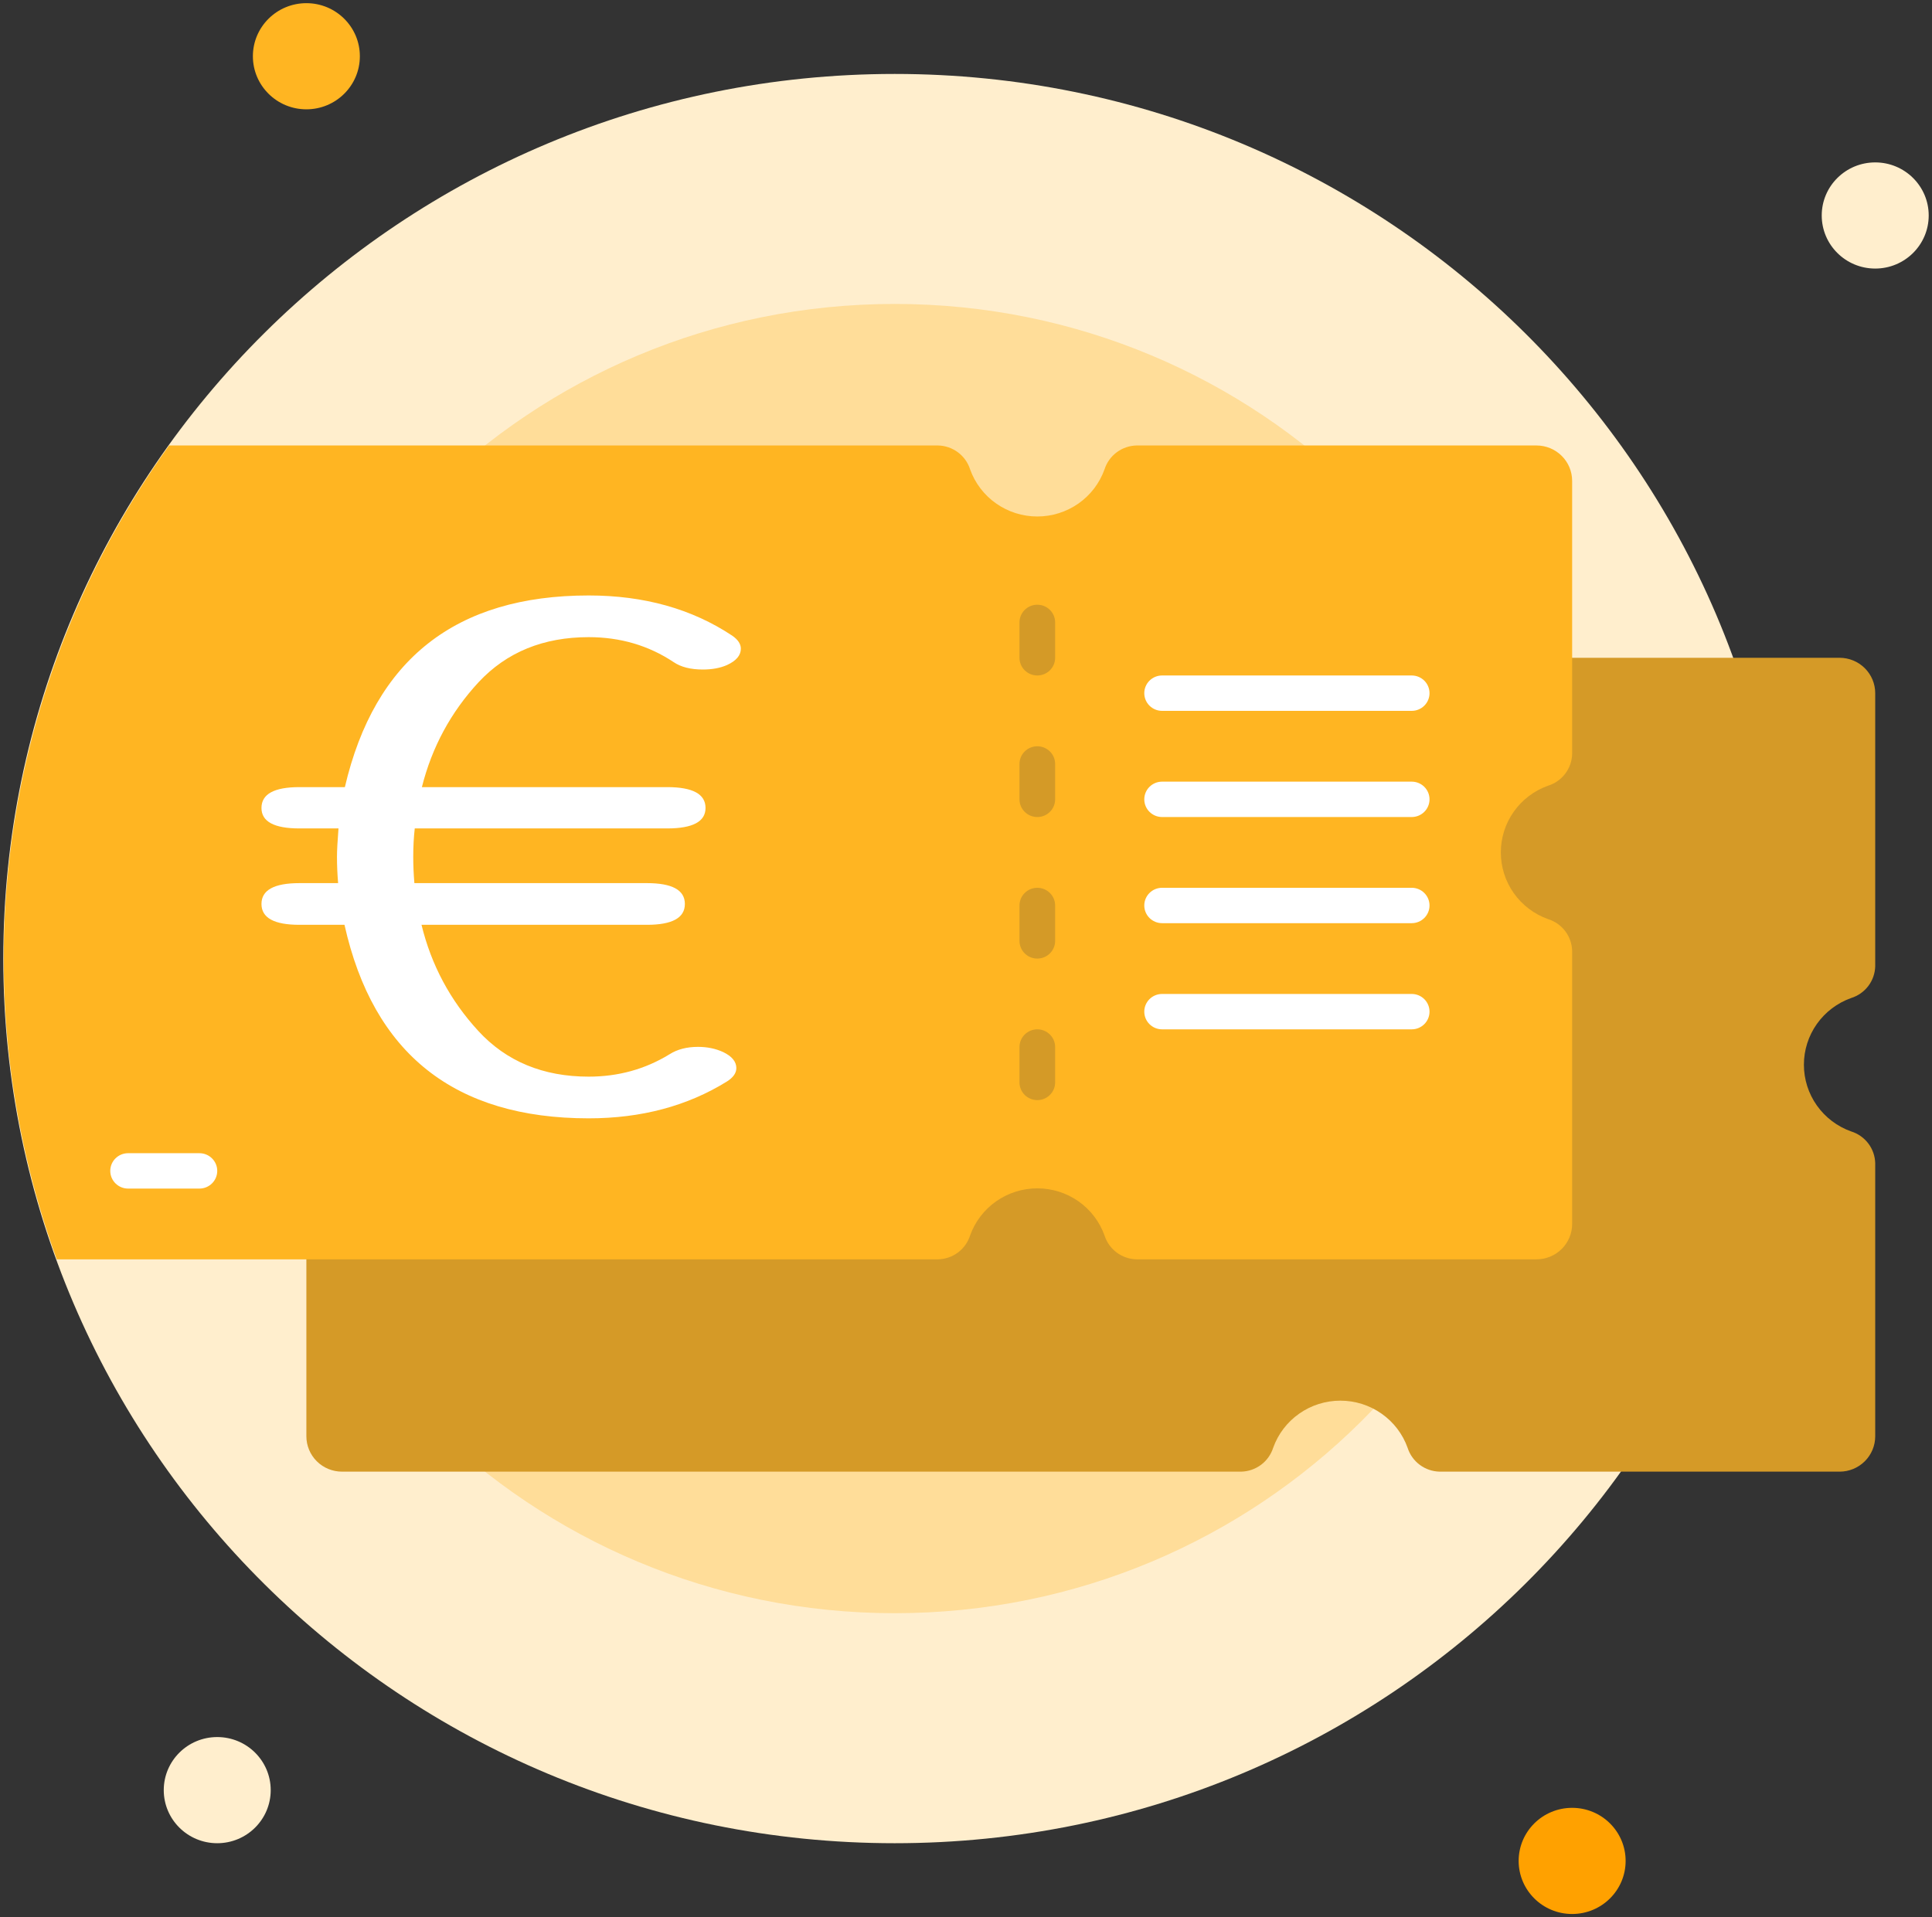
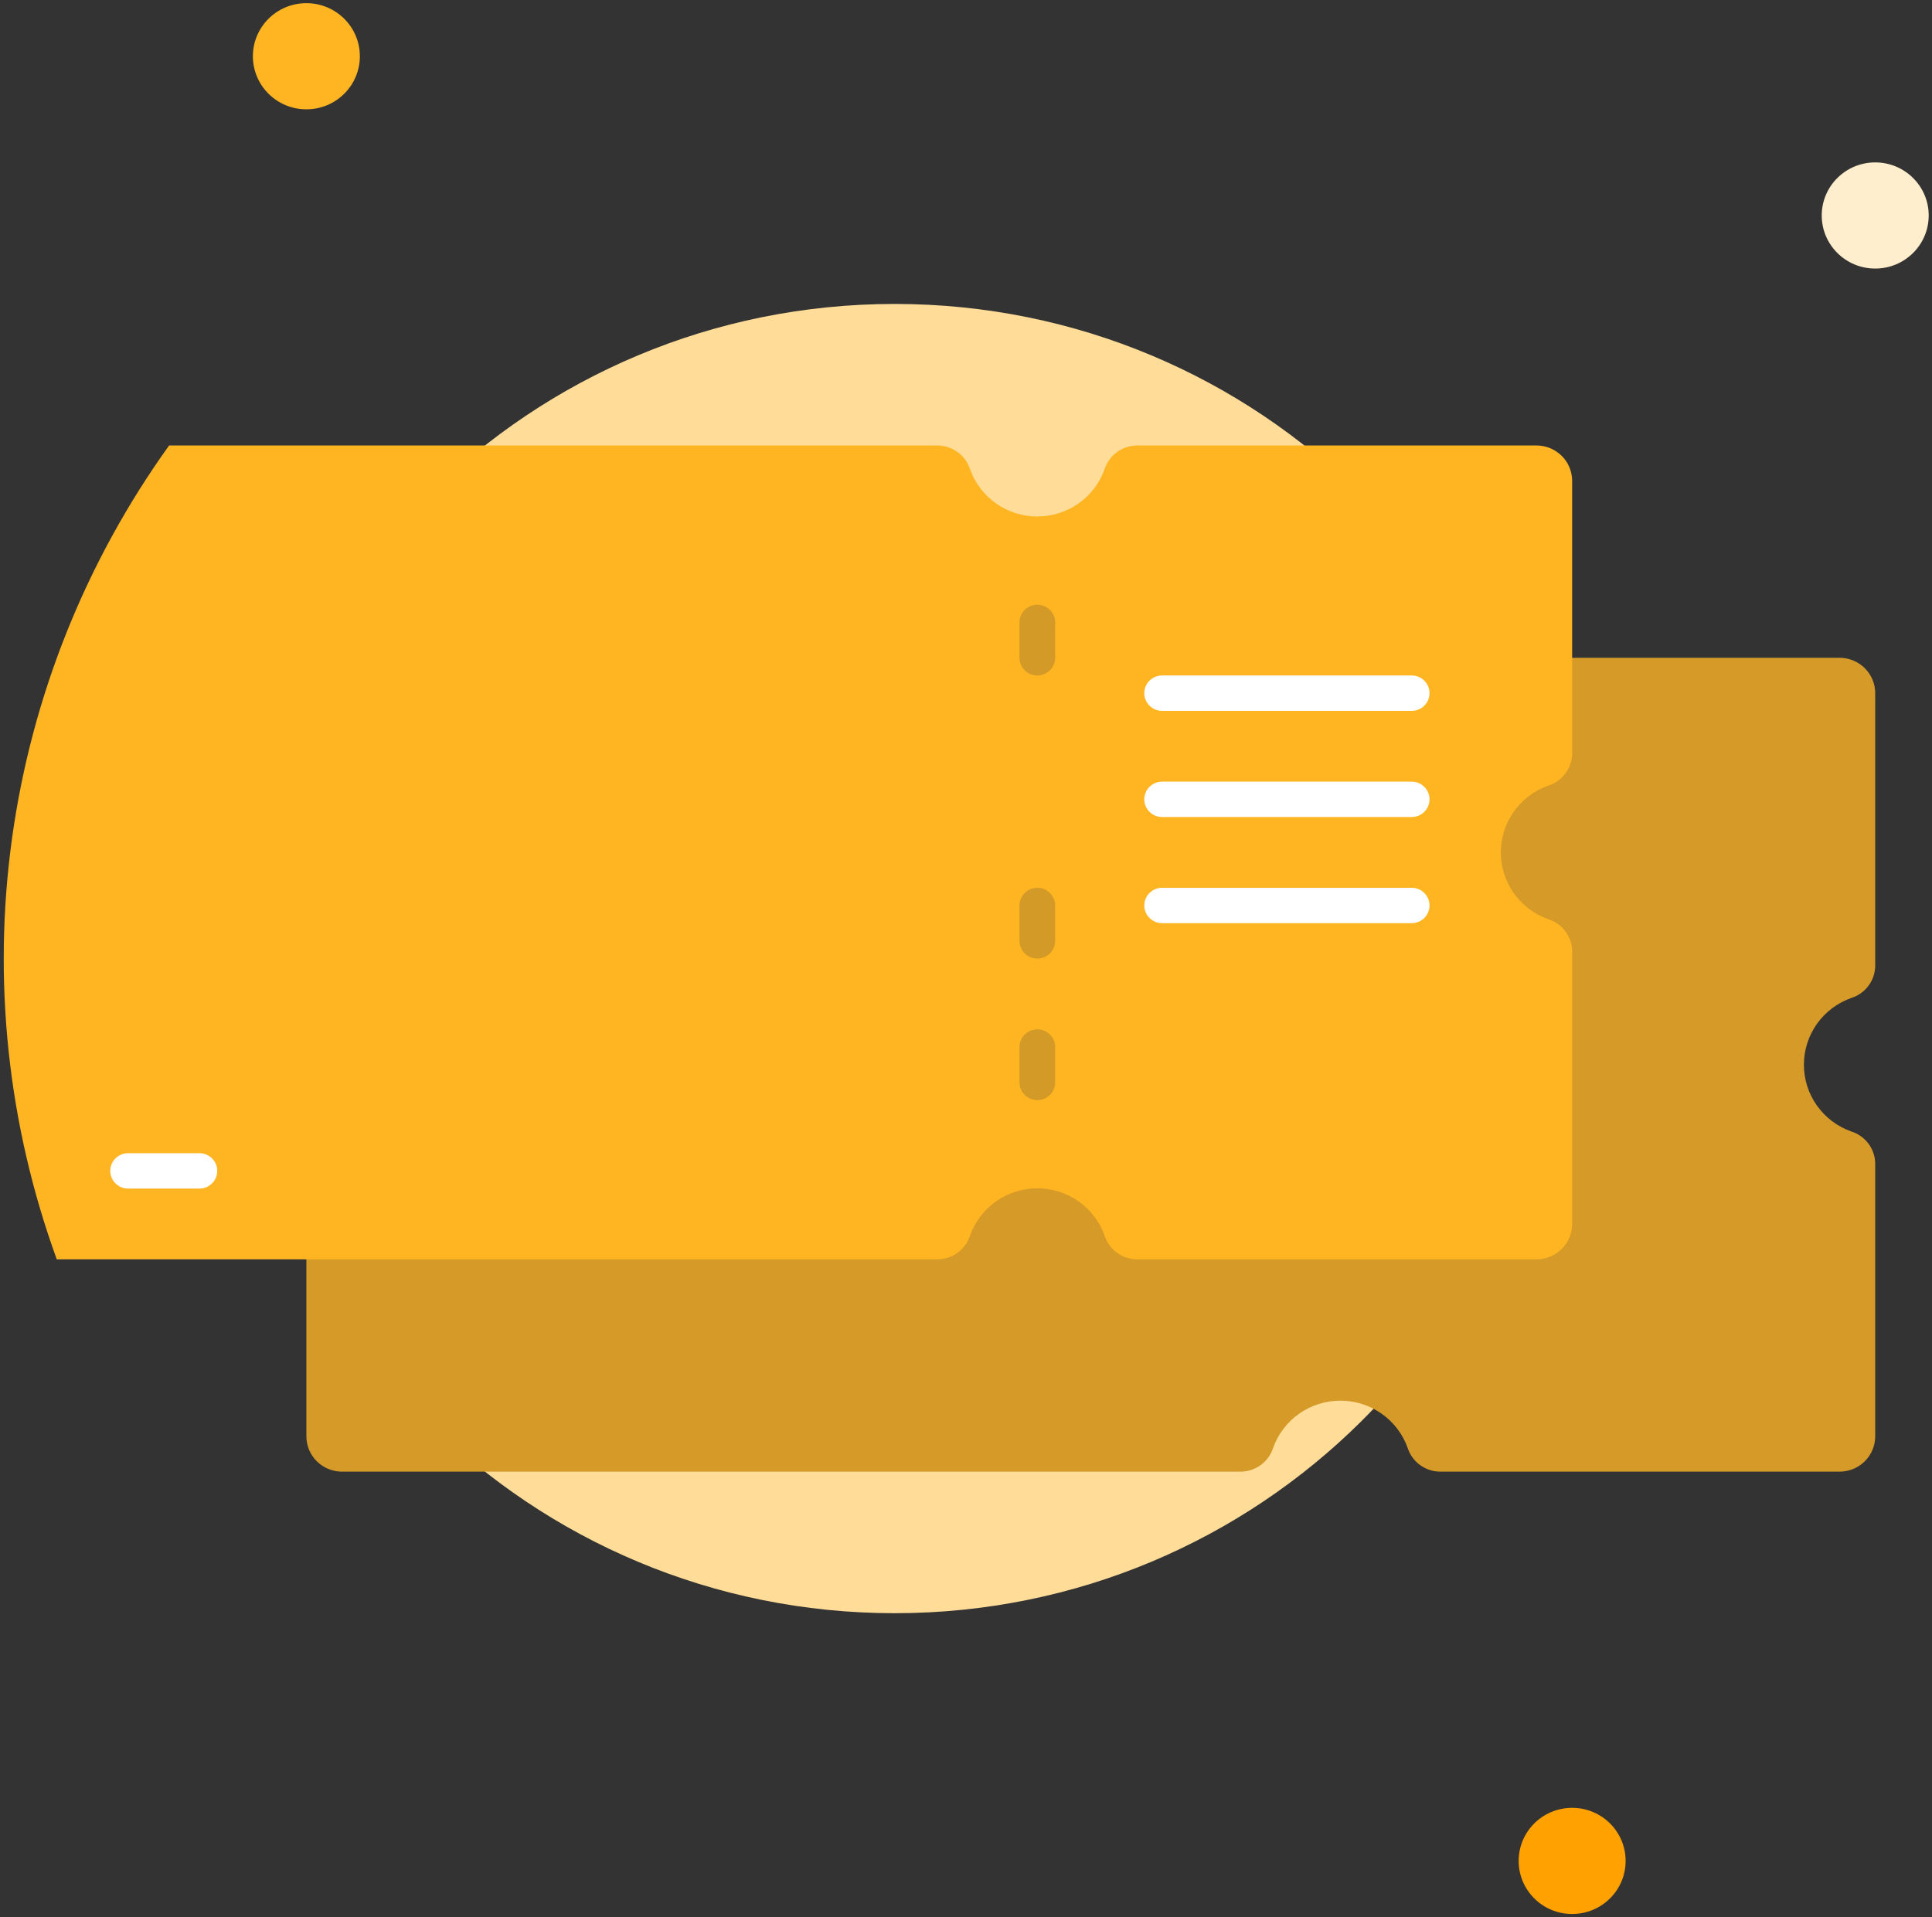
<svg xmlns="http://www.w3.org/2000/svg" width="133" height="132" viewBox="0 0 133 132" fill="none">
  <rect x="0" y="0" width="133" height="132" fill="#333333" stroke="none" />
-   <path d="M61.591 126.909C95.481 126.909 122.955 99.639 122.955 66C122.955 32.361 95.481 5.091 61.591 5.091C27.701 5.091 0.227 32.361 0.227 66C0.227 99.639 27.701 126.909 61.591 126.909Z" fill="#FFEECD" />
  <path d="M61.591 111.072C86.67 111.072 107 90.892 107 65.999C107 41.106 86.67 20.927 61.591 20.927C36.512 20.927 16.182 41.106 16.182 65.999C16.182 90.892 36.512 111.072 61.591 111.072Z" fill="#FFDD99" />
-   <path d="M21.091 7.527C23.124 7.527 24.773 5.891 24.773 3.872C24.773 1.854 23.124 0.218 21.091 0.218C19.058 0.218 17.409 1.854 17.409 3.872C17.409 5.891 19.058 7.527 21.091 7.527Z" fill="#FFB522" />
+   <path d="M21.091 7.527C23.124 7.527 24.773 5.891 24.773 3.872C24.773 1.854 23.124 0.218 21.091 0.218C19.058 0.218 17.409 1.854 17.409 3.872C17.409 5.891 19.058 7.527 21.091 7.527" fill="#FFB522" />
  <path d="M129.091 18.491C131.124 18.491 132.773 16.855 132.773 14.836C132.773 12.818 131.124 11.182 129.091 11.182C127.057 11.182 125.409 12.818 125.409 14.836C125.409 16.855 127.057 18.491 129.091 18.491Z" fill="#FFEECD" />
  <path d="M108.227 131.782C110.261 131.782 111.909 130.146 111.909 128.127C111.909 126.109 110.261 124.473 108.227 124.473C106.194 124.473 104.545 126.109 104.545 128.127C104.545 130.146 106.194 131.782 108.227 131.782Z" fill="#FFA100" />
-   <path d="M14.954 126.909C16.988 126.909 18.636 125.273 18.636 123.254C18.636 121.236 16.988 119.6 14.954 119.6C12.921 119.6 11.273 121.236 11.273 123.254C11.273 125.273 12.921 126.909 14.954 126.909Z" fill="#FFEECD" />
  <path d="M124.182 73.308C124.181 74.313 124.493 75.294 125.075 76.116C125.657 76.938 126.481 77.562 127.434 77.901C127.907 78.048 128.321 78.339 128.618 78.733C128.915 79.126 129.08 79.602 129.091 80.094V98.89C129.091 99.536 128.832 100.156 128.372 100.613C127.912 101.07 127.287 101.326 126.636 101.326H99.109C98.613 101.316 98.134 101.152 97.738 100.857C97.341 100.562 97.048 100.151 96.9 99.682C96.561 98.733 95.934 97.911 95.105 97.331C94.277 96.749 93.287 96.438 92.273 96.438C91.258 96.438 90.269 96.749 89.44 97.331C88.612 97.911 87.985 98.733 87.646 99.682C87.497 100.151 87.204 100.562 86.808 100.857C86.412 101.152 85.932 101.316 85.437 101.326H23.546C22.895 101.326 22.27 101.07 21.81 100.613C21.349 100.156 21.091 99.536 21.091 98.89V45.29H87.364C87.364 46.582 87.881 47.822 88.802 48.736C89.722 49.649 90.971 50.163 92.273 50.163C93.575 50.163 94.823 49.649 95.744 48.736C96.665 47.822 97.182 46.582 97.182 45.29H126.636C127.287 45.29 127.912 45.547 128.372 46.004C128.832 46.461 129.091 47.08 129.091 47.726V66.523C129.08 67.014 128.915 67.49 128.618 67.884C128.321 68.277 127.907 68.568 127.434 68.716C126.481 69.055 125.657 69.678 125.075 70.5C124.493 71.323 124.181 72.303 124.182 73.308Z" fill="#D59A27" />
  <path d="M103.318 58.69C103.317 59.695 103.629 60.676 104.211 61.498C104.793 62.32 105.617 62.943 106.57 63.283C107.043 63.43 107.457 63.721 107.754 64.115C108.051 64.508 108.217 64.984 108.227 65.475V84.272C108.227 84.918 107.969 85.538 107.508 85.995C107.048 86.451 106.424 86.708 105.773 86.708H78.245C77.75 86.698 77.27 86.534 76.874 86.239C76.478 85.944 76.185 85.533 76.036 85.064C75.697 84.115 75.07 83.293 74.242 82.712C73.413 82.131 72.424 81.82 71.409 81.82C70.395 81.82 69.405 82.131 68.577 82.712C67.748 83.293 67.121 84.115 66.782 85.064C66.633 85.533 66.34 85.944 65.944 86.239C65.548 86.534 65.068 86.698 64.573 86.708H3.909C0.537 77.444 -0.522 67.505 0.825 57.745C2.172 47.985 5.883 38.695 11.641 30.672H64.573C65.068 30.682 65.548 30.847 65.944 31.142C66.34 31.437 66.633 31.847 66.782 32.316C67.121 33.265 67.748 34.087 68.577 34.668C69.405 35.249 70.395 35.561 71.409 35.561C72.424 35.561 73.413 35.249 74.242 34.668C75.07 34.087 75.697 33.265 76.036 32.316C76.185 31.847 76.478 31.437 76.874 31.142C77.27 30.847 77.75 30.682 78.245 30.672H105.773C106.424 30.672 107.048 30.929 107.508 31.386C107.969 31.842 108.227 32.462 108.227 33.108V51.905C108.217 52.396 108.051 52.872 107.754 53.266C107.457 53.659 107.043 53.95 106.57 54.097C105.617 54.437 104.793 55.06 104.211 55.882C103.629 56.704 103.317 57.685 103.318 58.69Z" fill="#FFB522" />
  <path d="M72.636 42.854C72.636 42.181 72.087 41.636 71.409 41.636C70.731 41.636 70.182 42.181 70.182 42.854V45.29C70.182 45.963 70.731 46.508 71.409 46.508C72.087 46.508 72.636 45.963 72.636 45.29V42.854Z" fill="#D49A27" />
-   <path d="M72.636 52.6C72.636 51.927 72.087 51.382 71.409 51.382C70.731 51.382 70.182 51.927 70.182 52.6V55.036C70.182 55.709 70.731 56.255 71.409 56.255C72.087 56.255 72.636 55.709 72.636 55.036V52.6Z" fill="#D49A27" />
  <path d="M72.636 62.345C72.636 61.672 72.087 61.127 71.409 61.127C70.731 61.127 70.182 61.672 70.182 62.345V64.781C70.182 65.454 70.731 66 71.409 66C72.087 66 72.636 65.454 72.636 64.781V62.345Z" fill="#D49A27" />
  <path d="M72.636 72.09C72.636 71.418 72.087 70.872 71.409 70.872C70.731 70.872 70.182 71.418 70.182 72.09V74.527C70.182 75.199 70.731 75.745 71.409 75.745C72.087 75.745 72.636 75.199 72.636 74.527V72.09Z" fill="#D49A27" />
  <path d="M80 48.944H97.182C97.86 48.944 98.409 48.399 98.409 47.726C98.409 47.053 97.86 46.508 97.182 46.508H80C79.322 46.508 78.773 47.053 78.773 47.726C78.773 48.399 79.322 48.944 80 48.944Z" fill="white" />
  <path d="M80 56.254H97.182C97.86 56.254 98.409 55.709 98.409 55.036C98.409 54.363 97.86 53.818 97.182 53.818H80C79.322 53.818 78.773 54.363 78.773 55.036C78.773 55.709 79.322 56.254 80 56.254Z" fill="white" />
  <path d="M80 63.562H97.182C97.86 63.562 98.409 63.017 98.409 62.344C98.409 61.672 97.86 61.126 97.182 61.126H80C79.322 61.126 78.773 61.672 78.773 62.344C78.773 63.017 79.322 63.562 80 63.562Z" fill="white" />
  <path d="M8.818 81.836H13.727C14.405 81.836 14.955 81.29 14.955 80.618C14.955 79.945 14.405 79.4 13.727 79.4H8.818C8.14 79.4 7.591 79.945 7.591 80.618C7.591 81.29 8.14 81.836 8.818 81.836Z" fill="white" />
-   <path d="M80 70.872H97.182C97.86 70.872 98.409 70.327 98.409 69.654C98.409 68.981 97.86 68.436 97.182 68.436H80C79.322 68.436 78.773 68.981 78.773 69.654C78.773 70.327 79.322 70.872 80 70.872Z" fill="white" />
-   <path d="M40.526 76.999C31.302 76.999 25.698 72.558 23.715 63.675H20.612C18.871 63.675 18 63.197 18 62.24C18 61.284 18.871 60.805 20.612 60.805H23.276C23.224 60.191 23.198 59.584 23.198 58.986C23.198 58.576 23.233 57.927 23.302 57.039H20.612C18.871 57.039 18 56.569 18 55.63C18 54.673 18.871 54.195 20.612 54.195H23.741C25.793 45.398 31.388 40.999 40.526 40.999C44.336 40.999 47.629 41.921 50.405 43.766C50.802 44.04 51 44.339 51 44.663C51 45.124 50.681 45.5 50.043 45.791C49.578 45.995 49.026 46.098 48.388 46.098C47.543 46.098 46.871 45.927 46.371 45.586C44.647 44.441 42.698 43.869 40.526 43.869C37.405 43.869 34.879 44.902 32.948 46.969C31.035 49.036 29.733 51.445 29.043 54.195H45.931C47.69 54.195 48.569 54.673 48.569 55.63C48.569 56.569 47.69 57.039 45.931 57.039H28.552C28.483 57.637 28.448 58.286 28.448 58.986C28.448 59.584 28.474 60.191 28.526 60.805H44.535C46.276 60.805 47.147 61.284 47.147 62.24C47.147 63.197 46.276 63.675 44.535 63.675H29.017C29.69 66.442 30.991 68.877 32.922 70.978C34.853 73.079 37.388 74.129 40.526 74.129C42.56 74.129 44.414 73.617 46.086 72.592C46.621 72.25 47.276 72.079 48.052 72.079C48.69 72.079 49.267 72.199 49.785 72.438C50.388 72.729 50.69 73.096 50.69 73.54C50.69 73.882 50.474 74.189 50.043 74.462C47.319 76.153 44.147 76.999 40.526 76.999Z" fill="white" />
</svg>